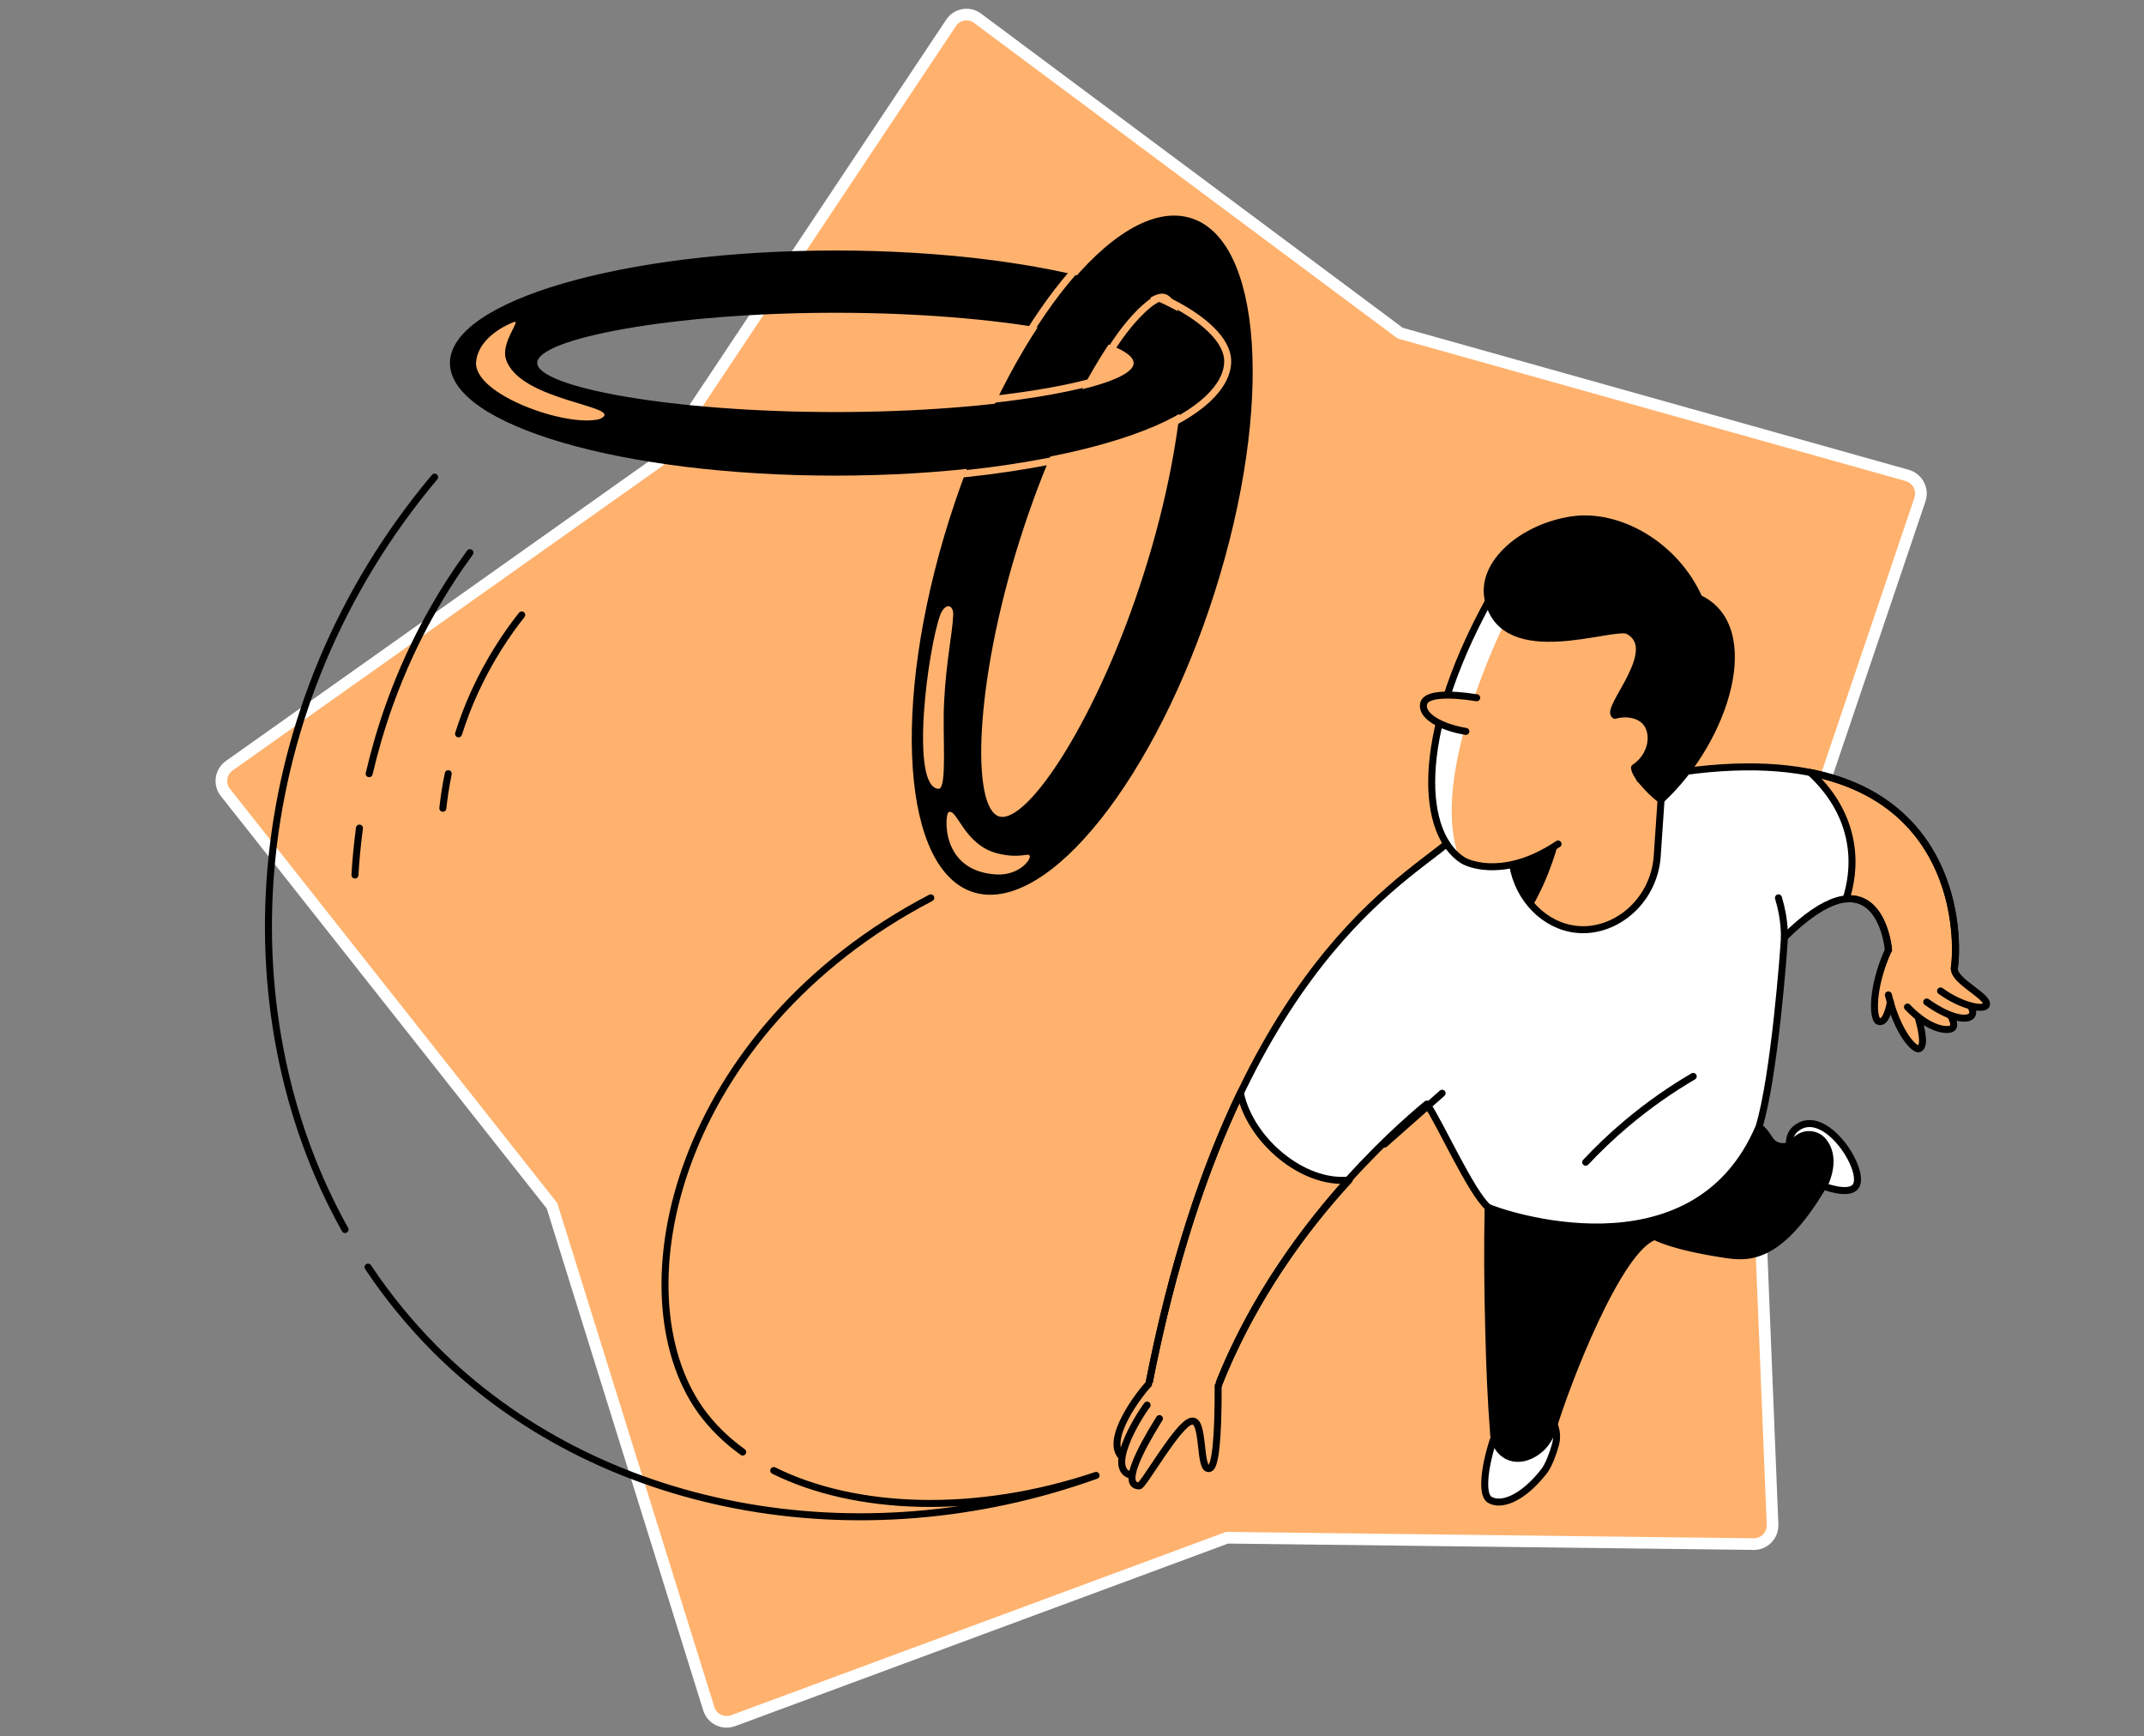
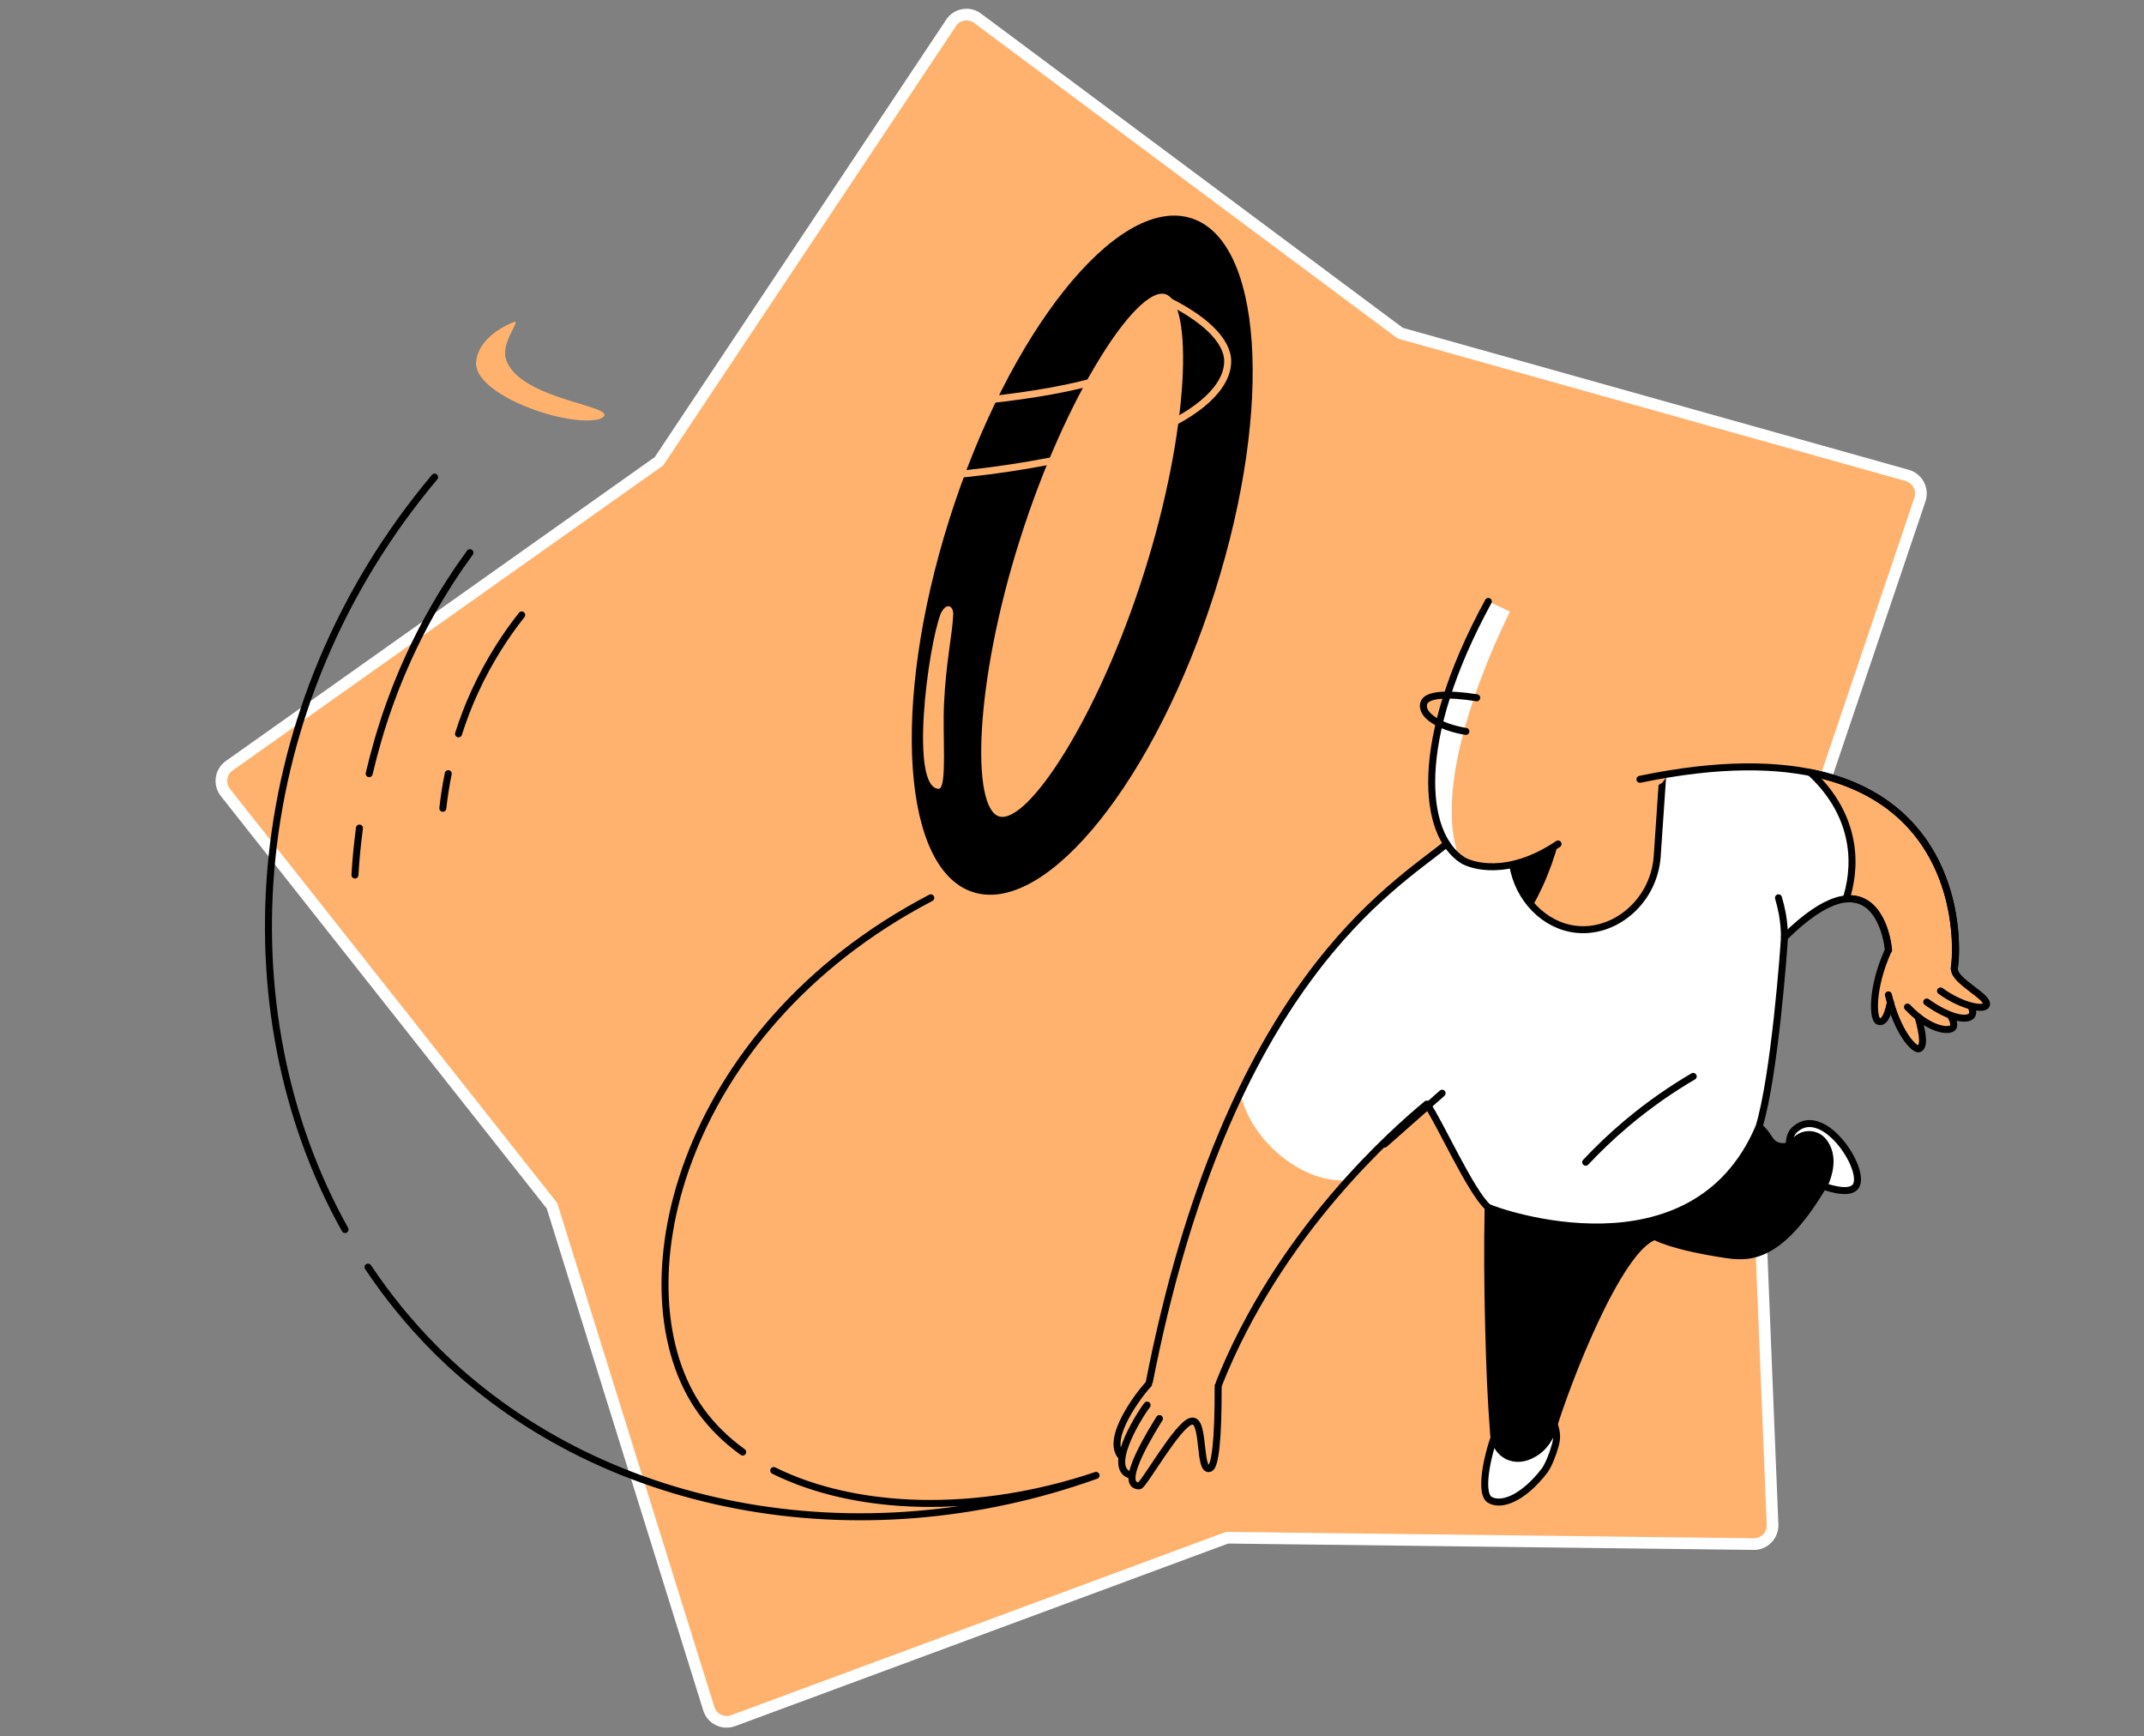
<svg xmlns="http://www.w3.org/2000/svg" width="368" height="298" viewBox="0 0 368 298" fill="none">
  <rect x="0" y="0" width="368" height="298" fill="#808080" stroke="none" />
  <path d="M163.235 3.94L113.109 79.163L39.357 131.409C37.852 132.469 37.545 134.589 38.707 136.025L94.748 206.939L121.658 293.24C122.205 295.018 124.119 295.942 125.863 295.292L210.626 263.904L300.996 264.998C302.842 265.032 304.312 263.493 304.244 261.647L300.585 171.345L329.546 85.728C330.127 83.984 329.136 82.104 327.358 81.591L240.339 57.178L167.817 3.154C166.347 2.026 164.227 2.402 163.235 3.94Z" fill="#FFB26E" stroke="white" stroke-width="2" stroke-linecap="round" stroke-linejoin="round" />
-   <path d="M143.397 42.991C106.846 42.991 77.227 51.656 77.227 62.309C77.227 72.995 106.846 81.628 143.397 81.628C179.947 81.628 209.566 72.963 209.566 62.309C209.566 51.623 179.915 42.991 143.397 42.991ZM143.397 70.717C115.125 70.717 92.213 66.417 92.213 62.277C92.181 58.17 115.125 53.677 143.397 53.677C171.668 53.677 194.58 58.17 194.58 62.309C194.58 66.417 171.668 70.717 143.397 70.717Z" fill="black" />
  <path d="M204.111 37.343C191.532 33.878 173.112 57.047 162.972 89.04C152.831 121.034 154.821 149.787 167.4 153.22C179.979 156.654 198.399 133.517 208.54 101.491C218.68 69.498 216.69 40.777 204.111 37.343ZM196.377 98.282C188.547 123.056 176.417 141.443 171.54 140.128C166.694 138.812 167.208 117.312 175.07 92.57C182.9 67.797 195.094 49.152 199.972 50.468C204.817 51.784 204.24 73.509 196.377 98.282Z" fill="black" />
  <path d="M190.184 60.833C193.072 55.891 196.923 51.912 198.816 51.238C198.913 51.206 199.105 51.142 199.298 51.174C199.458 51.174 199.586 51.206 199.651 51.238" stroke="#FFB26E" stroke-width="1.2" stroke-miterlimit="10" stroke-linecap="round" stroke-linejoin="round" />
  <path d="M186.494 44.339C183.06 47.708 179.755 52.105 176.481 57.303" stroke="#FFB26E" stroke-width="1.2" stroke-miterlimit="10" stroke-linecap="round" stroke-linejoin="round" />
  <path d="M88.17 55.282C85.057 56.501 81.976 58.94 81.719 62.117C81.238 67.765 97.444 73.445 102.963 71.904C107.809 69.69 89.036 68.984 86.822 61.571C85.955 58.748 89.582 54.736 88.17 55.282Z" fill="#FFB26E" />
  <path d="M162.458 81.595C172.598 80.761 181.648 78.996 189.382 77.167" stroke="#FFB26E" stroke-width="1.2" stroke-miterlimit="10" stroke-linecap="round" stroke-linejoin="round" />
  <path d="M197.18 74.439C205.812 70.974 210.722 66.417 210.722 61.988C210.722 58.426 206.614 54.511 199.683 51.238" stroke="#FFB26E" stroke-width="1.2" stroke-miterlimit="10" stroke-linecap="round" stroke-linejoin="round" />
  <path d="M186.943 65.679C181.969 66.994 174.877 68.182 166.405 68.952" stroke="#FFB26E" stroke-width="1.2" stroke-miterlimit="10" stroke-linecap="round" stroke-linejoin="round" />
-   <path d="M162.779 139.422C164.223 138.459 165.41 145.069 171.283 146.481C175.005 147.38 176.353 146.385 176.706 146.802C177.155 147.316 175.037 150.3 170.994 150.075C161.335 149.498 162.201 139.807 162.779 139.422Z" fill="#FFB26E" />
  <path d="M161.463 105.31C159.249 111.119 156.072 135.379 161.175 135.379C162.587 135.026 161.752 126.201 162.041 120.617C162.394 113.397 163.453 108.968 163.613 105.503C163.678 103.962 162.458 103.256 161.463 105.31Z" fill="#FFB26E" />
  <path d="M307.184 197.152C307.152 196.863 306.799 194.905 308.179 193.75C313.217 189.45 320.726 201.356 318.384 203.762C317.132 205.046 313.538 203.826 311.934 203.185C310.361 201.195 308.789 199.173 307.184 197.152Z" fill="white" stroke="black" stroke-width="1.2" stroke-miterlimit="10" stroke-linecap="round" stroke-linejoin="round" />
  <path d="M259.659 237.393L256.45 246.699C254.781 251.608 254.236 256.422 255.648 257.353C257.477 258.54 261.231 257.417 265.146 252.347C265.82 251.352 266.526 249.619 266.975 247.95C267.521 246.025 266.911 243.971 265.435 242.623L259.659 237.393Z" fill="white" stroke="black" stroke-width="1.2" stroke-miterlimit="10" stroke-linecap="round" stroke-linejoin="round" />
  <path d="M259.177 203.89L255.423 207.163C255.294 213.774 255.326 220.673 255.519 227.829C255.712 235.242 255.872 239.478 256.385 246.313C256.803 249.554 259.915 251.512 263.349 249.426C264.921 248.495 266.012 246.955 266.526 245.222C268.836 237.456 277.822 214.127 284.047 212.201C284.047 212.201 286.807 213.902 296.305 215.314C300.381 215.924 305.772 216.02 313.377 202.799C314.661 199.526 314.083 197.344 313.024 195.964C311.805 194.359 309.43 194.295 308.115 195.803C308.082 195.835 308.082 195.835 308.05 195.867C306.863 197.215 304.713 197.055 303.75 195.547C303.141 194.584 302.499 193.749 301.921 193.396L259.177 203.89Z" fill="black" stroke="black" stroke-width="1.2" stroke-miterlimit="10" stroke-linecap="round" stroke-linejoin="round" />
  <path d="M197.147 237.81C210.593 168.463 239.506 152.097 248.299 144.813C259.531 141.379 270.249 137.175 281.48 133.742C335.969 122.414 336.45 159.574 335.424 166.217C331.669 165.158 327.882 164.099 324.128 163.04C323.871 160.184 321.176 146.128 306.286 160.858C306.189 162.879 304.681 183.674 301.921 193.397C290.658 219.935 257.124 208.062 255.423 207.196C252.471 204.661 247.144 192.306 245.122 189.482C239.635 194.039 219.482 211.432 209.117 237.81C204.913 237.81 201.319 237.81 197.147 237.81Z" fill="white" />
  <path d="M285.491 131.623L284.432 147.155C283.758 154.92 276.987 160.279 270.441 159.477C265.146 158.868 260.557 154.311 259.627 148.31C257.573 146.031 255.519 143.753 253.465 141.443" fill="#FFB26E" />
  <path d="M285.491 131.623L284.432 147.155C283.758 154.92 276.987 160.279 270.441 159.477C265.146 158.868 260.557 154.311 259.627 148.31C257.573 146.031 255.519 143.753 253.465 141.443" stroke="black" stroke-width="1.2" stroke-miterlimit="10" stroke-linecap="round" stroke-linejoin="round" />
  <path d="M259.626 148.342C260.044 151.165 261.295 153.636 263.028 155.562C263.638 154.471 264.247 153.283 264.825 152.032C266.012 149.401 266.847 146.962 267.424 144.844C264.183 145.293 260.91 145.742 257.669 146.192C258.311 146.898 258.985 147.603 259.626 148.342Z" fill="black" />
  <path d="M267.425 144.812C258.696 150.685 252.342 148.438 251.027 147.572C244.224 143.176 242.33 127.291 255.455 103.191C255.455 103.191 274.581 103.769 275.03 103.929C275.479 104.09 285.491 111.182 285.491 111.182L289.856 128.478L285.299 134.351" fill="#FFB26E" />
  <path d="M255.455 103.224C242.715 126.585 244.127 142.245 250.417 147.155C245.86 134.704 254.973 113.46 259.177 104.956L255.455 103.224Z" fill="white" />
  <path d="M255.455 103.224C242.33 127.323 244.224 143.208 251.027 147.604C252.374 148.471 258.696 150.717 267.425 144.844" stroke="black" stroke-width="1.2" stroke-miterlimit="10" stroke-linecap="round" stroke-linejoin="round" />
-   <path d="M253.465 119.75C248.62 118.98 244.833 119.108 244.384 120.68C243.774 122.766 247.176 124.788 251.604 125.526" fill="#FFB26E" />
  <path d="M253.465 119.75C248.62 118.98 244.833 119.108 244.384 120.68C243.774 122.766 247.176 124.788 251.604 125.526" stroke="black" stroke-width="1.2" stroke-miterlimit="10" stroke-linecap="round" stroke-linejoin="round" />
-   <path d="M277.18 122.766C279.234 122.189 281.384 122.638 282.507 123.954C284.112 125.879 283.63 129.698 280.55 131.751C280.646 133.42 284.529 137.014 285.138 137.239C296.434 126.745 302.146 107.556 291.621 102.678C287.577 93.596 277.95 88.077 269.928 89.2C261.52 90.387 253.851 96.677 255.487 103.159C258.343 114.487 276.827 107.042 279.426 108.229C285.491 111.406 275.383 121.643 277.18 122.766Z" fill="black" stroke="black" stroke-width="1.2" stroke-miterlimit="10" stroke-linecap="round" stroke-linejoin="round" />
  <path d="M272.174 199.462C274.196 197.312 276.506 195.065 279.137 192.851C283.213 189.418 287.16 186.754 290.626 184.732" stroke="black" stroke-width="1.2" stroke-miterlimit="10" stroke-linecap="round" stroke-linejoin="round" />
  <path d="M324.554 161.247L335.518 160.15V165.632L336.066 167.277L341 171.662L340.452 172.759H338.807L338.259 174.403H335.518L334.97 176.596H333.325L329.488 174.951L330.036 177.144L329.488 179.885L326.199 176.596L324.554 172.759L322.91 174.951L321.813 174.403V171.114L322.91 166.18L324.554 161.247Z" fill="#FFB26E" />
  <path d="M209.085 237.81C215.054 222.631 224.007 210.758 231.58 202.511C223.718 203.377 214.604 195.74 212.904 187.589C206.871 200.168 201.287 216.47 197.147 237.778" fill="#FFB26E" />
-   <path d="M209.085 237.81C215.054 222.631 224.007 210.758 231.58 202.511C223.718 203.377 214.604 195.74 212.904 187.589C206.871 200.168 201.287 216.47 197.147 237.778" stroke="black" stroke-width="1.2" stroke-miterlimit="10" stroke-linecap="round" stroke-linejoin="round" />
  <path d="M237.645 196.349L247.529 187.62" stroke="black" stroke-width="1.2" stroke-miterlimit="10" stroke-linecap="round" stroke-linejoin="round" />
  <path d="M305.259 154.087C305.516 154.921 305.74 155.852 305.933 156.879C306.189 158.355 306.286 159.703 306.286 160.858" stroke="black" stroke-width="1.2" stroke-miterlimit="10" stroke-linecap="round" stroke-linejoin="round" />
  <path d="M335.455 166.216C336.226 161.082 336.129 137.656 310.746 132.586C313.763 135.378 316.779 139.421 317.645 144.876C318.255 148.727 317.581 152.033 316.875 154.279C322.651 153.701 323.999 161.05 324.16 163.039" fill="#FFB26E" />
  <path d="M335.455 166.216C336.226 161.082 336.129 137.656 310.746 132.586C313.763 135.378 316.779 139.421 317.645 144.876C318.255 148.727 317.581 152.033 316.875 154.279C322.651 153.701 323.999 161.05 324.16 163.039" stroke="black" stroke-width="1.2" stroke-miterlimit="10" stroke-linecap="round" stroke-linejoin="round" />
  <path d="M324.128 163.04C323.871 160.184 321.175 146.128 306.286 160.858C306.189 162.879 304.585 184.7 301.921 193.397C290.658 219.935 257.124 208.062 255.423 207.196C252.471 204.66 246.951 192.306 244.897 189.482C239.41 194.039 219.482 211.431 209.085 237.809" stroke="black" stroke-width="1.2" stroke-miterlimit="10" stroke-linecap="round" stroke-linejoin="round" />
  <path d="M281.48 133.742C335.969 122.414 336.45 159.574 335.423 166.217" stroke="black" stroke-width="1.2" stroke-miterlimit="10" stroke-linecap="round" stroke-linejoin="round" />
  <path d="M197.147 237.809C210.593 168.463 239.506 152.097 248.299 144.812" stroke="black" stroke-width="1.2" stroke-miterlimit="10" stroke-linecap="round" stroke-linejoin="round" />
  <path d="M209.085 237.809L207.192 235.435L197.147 237.52C195.543 239.189 189.638 246.955 192.494 249.939L192.623 249.811C192.302 251.544 192.559 252.988 194.291 253.18C194.163 254.271 194.484 254.977 195.543 254.977C196.249 254.977 202.218 244.291 204.496 243.874C206.871 243.297 205.651 252.795 207.673 251.961C208.571 251.64 209.117 247.18 209.085 237.809Z" fill="#FFB26E" />
  <path d="M209.085 237.81C209.117 247.148 208.571 251.64 207.673 251.993C205.651 252.828 206.871 243.329 204.496 243.907C202.217 244.292 196.249 255.01 195.543 255.01C191.596 255.01 198.206 244.805 199.008 243.457" stroke="black" stroke-width="1.2" stroke-miterlimit="10" stroke-linecap="round" stroke-linejoin="round" />
  <path d="M196.891 241.146C195.19 243.393 189.767 252.378 194.291 253.212" stroke="black" stroke-width="1.2" stroke-miterlimit="10" stroke-linecap="round" stroke-linejoin="round" />
  <path d="M197.147 237.553C195.543 239.221 189.638 246.987 192.494 249.972" stroke="black" stroke-width="1.2" stroke-miterlimit="10" stroke-linecap="round" stroke-linejoin="round" />
  <path d="M59.224 211.014C38.173 173.34 41.767 120.969 74.595 81.884" stroke="black" stroke-width="1.2" stroke-miterlimit="10" stroke-linecap="round" stroke-linejoin="round" />
  <path d="M132.807 252.378C146.83 259.341 167.528 260.144 188.13 253.212C147.183 267.877 102.482 259.438 74.595 231.455C70.328 227.155 66.509 222.47 63.171 217.464" stroke="black" stroke-width="1.2" stroke-miterlimit="10" stroke-linecap="round" stroke-linejoin="round" />
  <path d="M159.763 154.087C116.248 176.807 105.755 221.765 120.292 242.11C122.217 244.773 124.624 247.148 127.48 249.202" stroke="black" stroke-width="1.2" stroke-miterlimit="10" stroke-linecap="round" stroke-linejoin="round" />
  <path d="M61.696 142.117C61.31 145.069 61.054 147.797 60.925 150.172" stroke="black" stroke-width="1.2" stroke-miterlimit="10" stroke-linecap="round" stroke-linejoin="round" />
  <path d="M80.66 94.849C76.36 100.721 71.033 109.353 66.958 120.617C65.418 124.885 64.262 128.96 63.364 132.779" stroke="black" stroke-width="1.2" stroke-miterlimit="10" stroke-linecap="round" stroke-linejoin="round" />
  <path d="M76.938 132.778C76.489 134.96 76.2 136.982 76.007 138.715" stroke="black" stroke-width="1.2" stroke-miterlimit="10" stroke-linecap="round" stroke-linejoin="round" />
  <path d="M89.55 105.534C86.982 108.775 84.03 113.172 81.495 118.691C80.34 121.194 79.441 123.633 78.703 125.943" stroke="black" stroke-width="1.2" stroke-miterlimit="10" stroke-linecap="round" stroke-linejoin="round" />
  <path d="M324.127 170.741C325.7 177.32 328.652 180.304 329.39 179.983C330.257 179.598 330.16 177.897 329.23 174.528" stroke="black" stroke-width="1.2" stroke-miterlimit="10" stroke-linecap="round" stroke-linejoin="round" />
  <path d="M324.481 171.993C323.807 175.298 322.973 175.491 322.395 175.266C321.432 174.849 321.176 169.522 324.128 163.04" stroke="black" stroke-width="1.2" stroke-miterlimit="10" stroke-linecap="round" stroke-linejoin="round" />
  <path d="M327.401 172.827C331.123 176.774 334.461 177.095 335.167 176.389C335.455 176.1 335.423 175.33 334.782 174.303" stroke="black" stroke-width="1.2" stroke-miterlimit="10" stroke-linecap="round" stroke-linejoin="round" />
  <path d="M330.706 171.961C334.846 174.913 337.734 175.17 338.408 174.304C338.664 173.951 338.696 173.565 338.311 172.731" stroke="black" stroke-width="1.2" stroke-miterlimit="10" stroke-linecap="round" stroke-linejoin="round" />
  <path d="M333.081 170.068C336.707 172.699 340.558 173.437 340.943 172.474C341.489 171.062 335.295 168.399 335.456 166.217" stroke="black" stroke-width="1.2" stroke-miterlimit="10" stroke-linecap="round" stroke-linejoin="round" />
</svg>